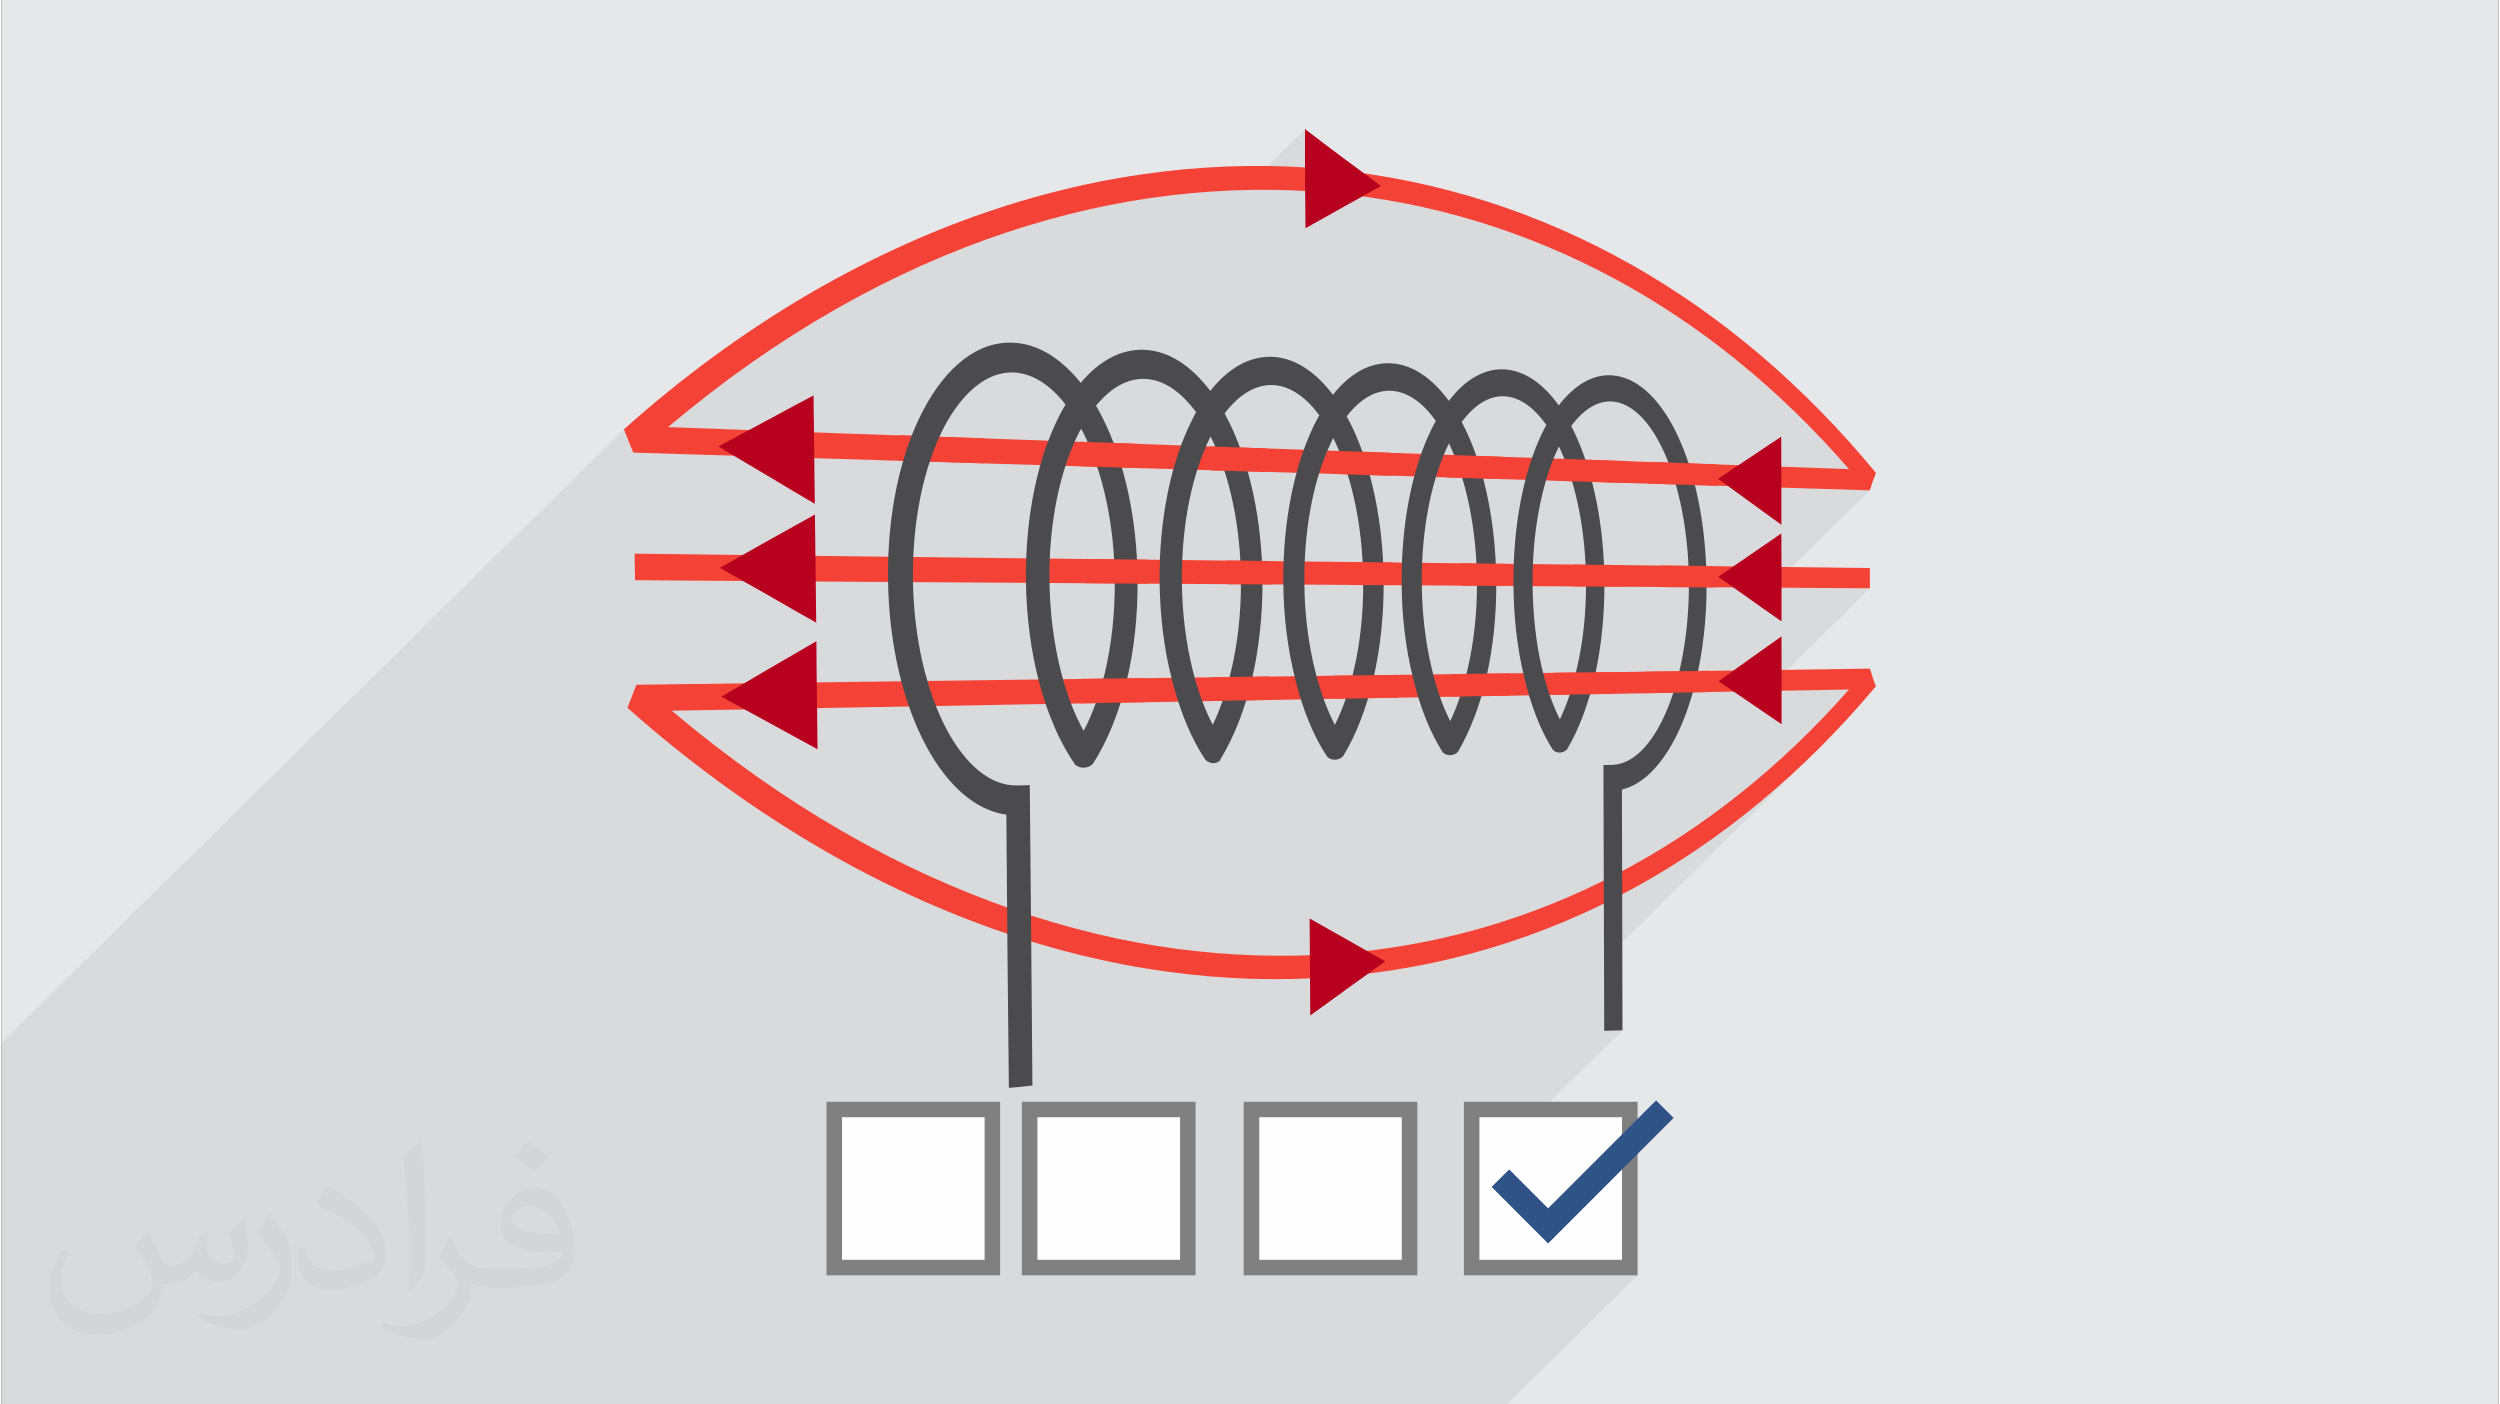
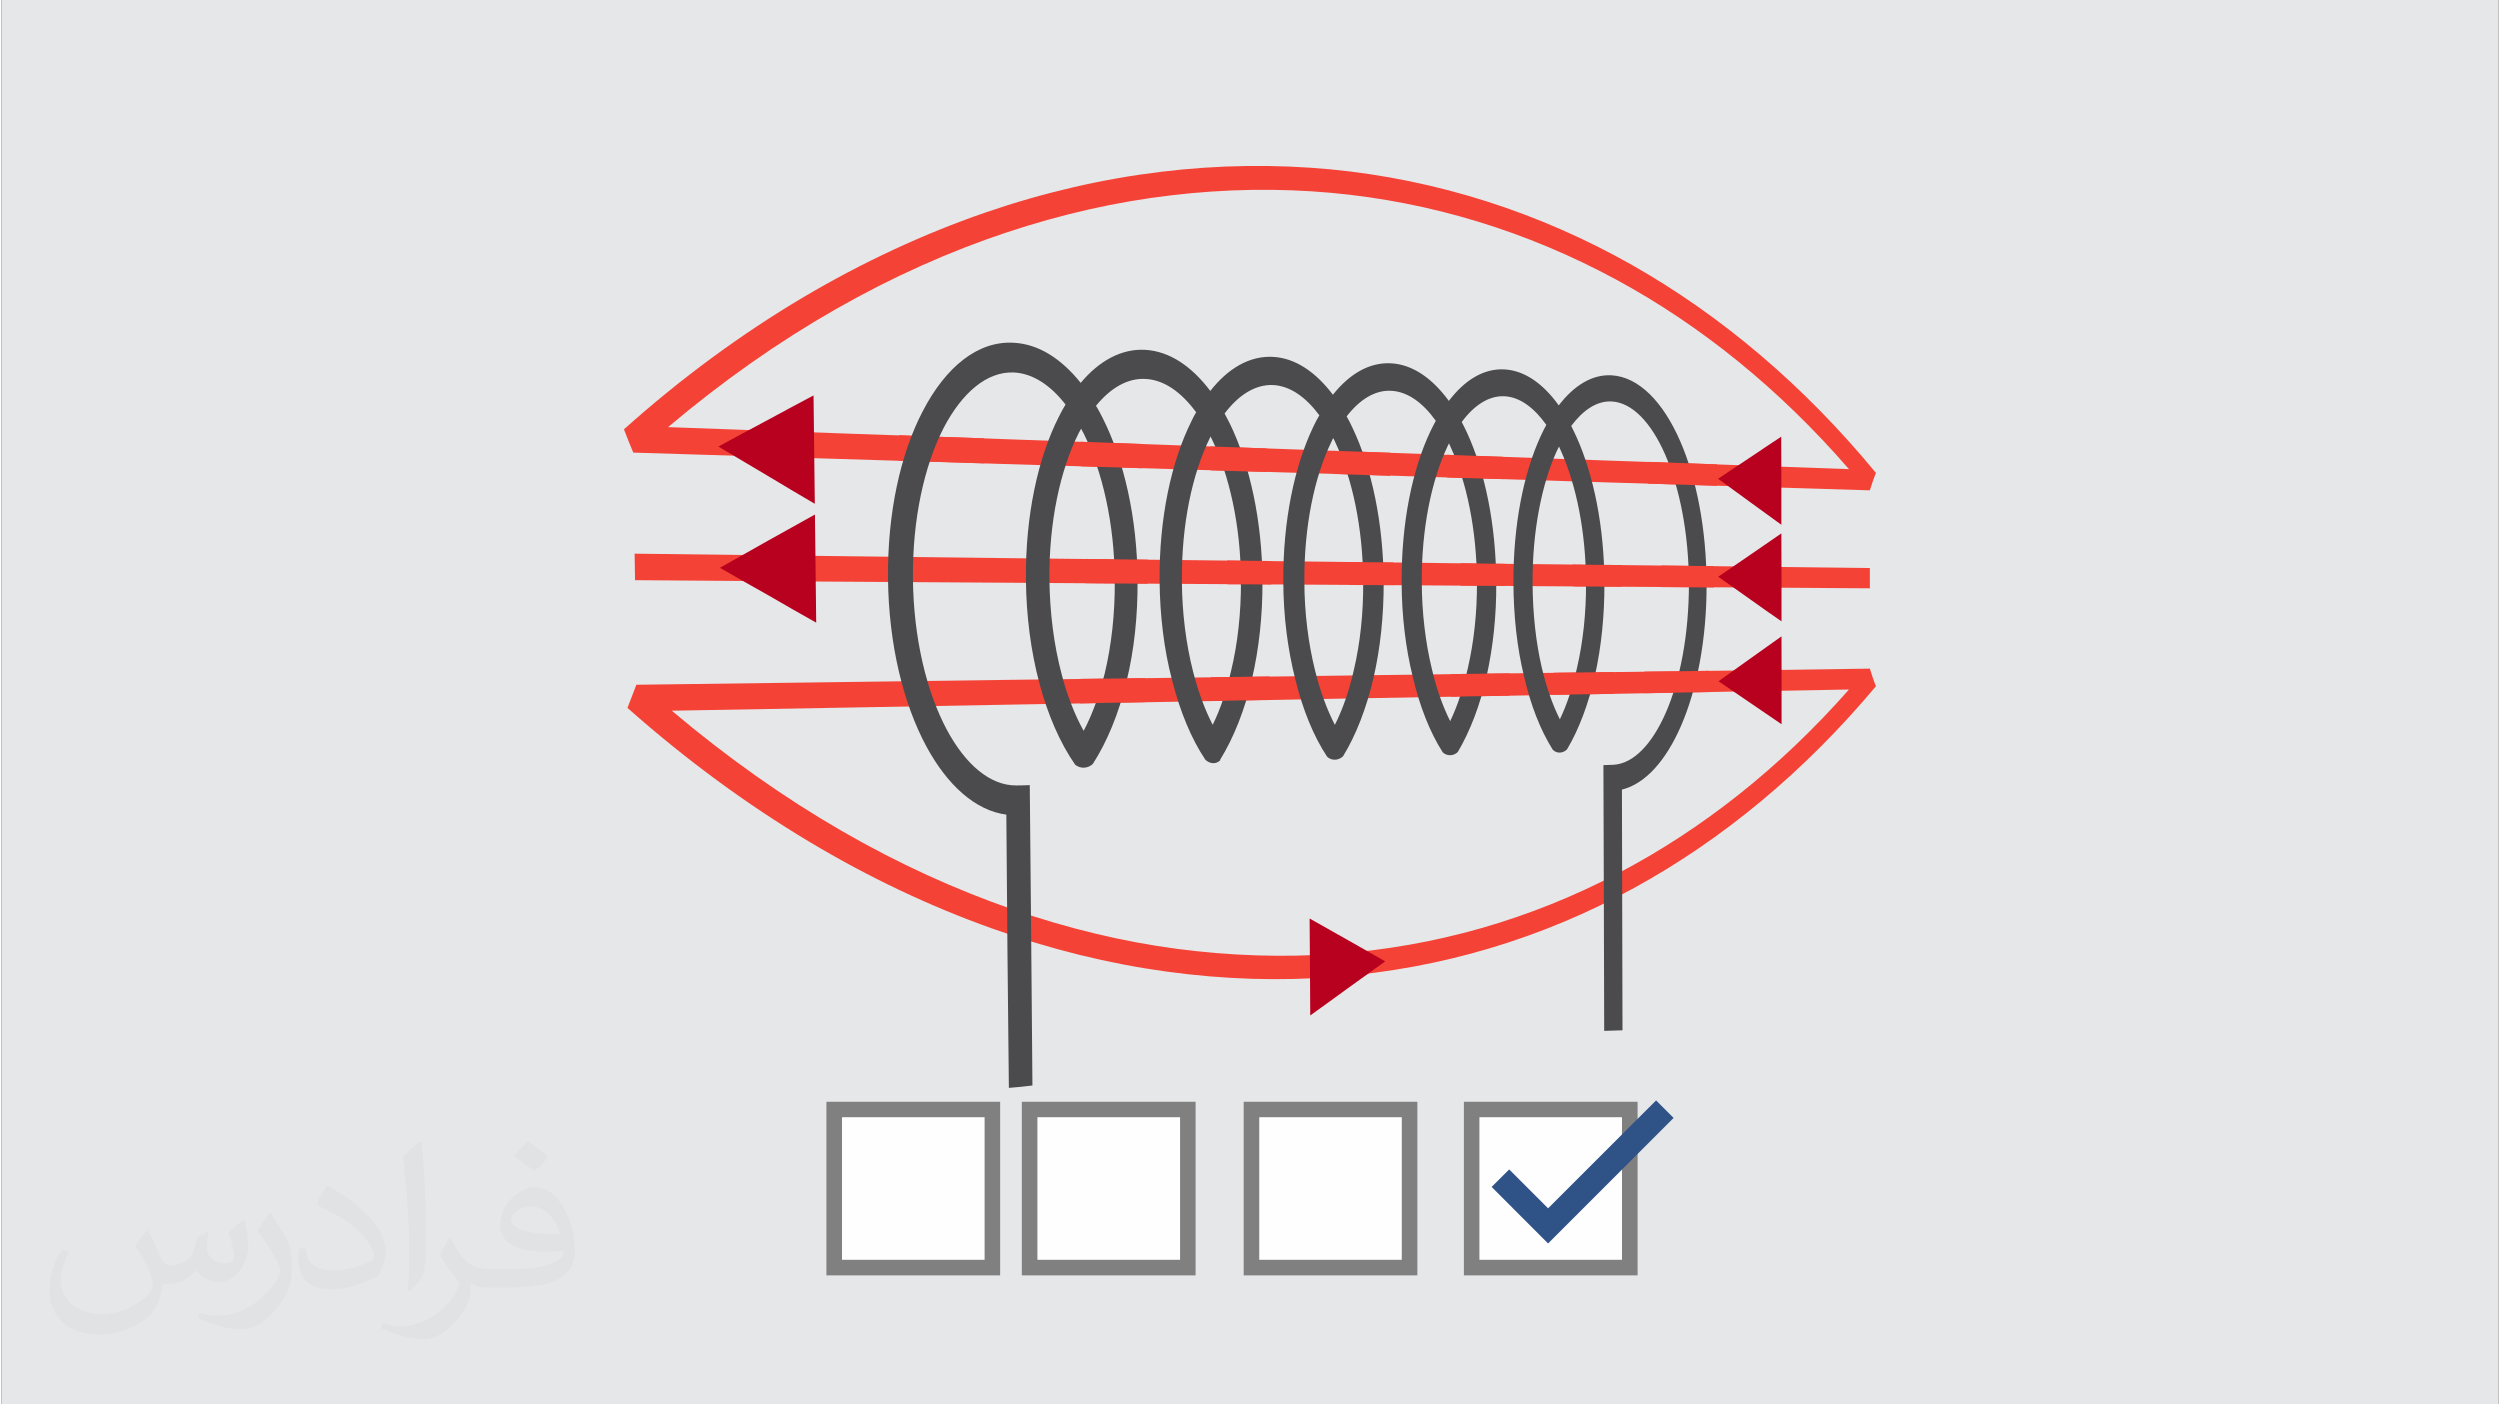
<svg xmlns="http://www.w3.org/2000/svg" xml:space="preserve" width="356px" height="200px" version="1.0" shape-rendering="geometricPrecision" text-rendering="geometricPrecision" image-rendering="optimizeQuality" fill-rule="evenodd" clip-rule="evenodd" viewBox="0 0 35600 20025">
  <rect x="0" y="0" width="35600" height="20025" fill="#333333" stroke="none" />
  <g id="Layer_x0020_1">
    <g id="_1553948867168">
      <path fill="#E6E7E8" d="M0 0l35600 0 0 20025 -35600 0 0 -20025z" />
      <path fill="#373435" fill-opacity="0.031" d="M2082 17547c68,103 112,202 155,312 32,64 49,183 199,183 44,0 107,-14 163,-45 63,-33 111,-83 136,-159l60 -202 146 -72 10 10c-20,76 -25,149 -25,206 0,169 146,233 262,233 68,0 129,-33 129,-95 0,-80 -34,-216 -78,-338 68,-68 136,-136 214,-191l12 6c34,144 53,286 53,381 0,93 -41,196 -75,264 -70,132 -194,237 -344,237 -114,0 -241,-57 -328,-163l-5 0c-82,102 -208,194 -412,194l-63 0c-10,134 -39,229 -83,314 -121,237 -480,404 -818,404 -470,0 -706,-272 -706,-633 0,-223 73,-431 185,-578l92 38c-70,134 -116,261 -116,385 0,338 274,499 592,499 293,0 657,-187 723,-404 -25,-237 -114,-349 -250,-565 41,-72 94,-144 160,-221l12 0zm5421 -1274c99,62 196,136 291,220 -53,75 -119,143 -201,203 -95,-77 -190,-143 -287,-213 66,-74 131,-146 197,-210zm51 926c-160,0 -291,105 -291,183 0,167 320,219 703,217 -48,-196 -216,-400 -412,-400zm-359 895c208,0 390,-6 529,-41 155,-40 286,-118 286,-172 0,-14 0,-31 -5,-45 -87,8 -187,8 -274,8 -281,0 -498,-64 -582,-222 -22,-44 -37,-93 -37,-149 0,-153 66,-303 182,-406 97,-85 204,-138 313,-138 197,0 354,158 464,408 60,136 102,293 102,491 0,132 -37,243 -119,326 -153,148 -435,204 -867,204l-196 0 0 0 -51 0c-107,0 -184,-19 -245,-66l-10 0c3,25 5,49 5,72 0,97 -32,221 -97,320 -192,286 -400,410 -580,410 -182,0 -405,-70 -606,-161l36 -70c65,27 155,45 279,45 325,0 752,-313 805,-618 -12,-25 -33,-58 -65,-93 -95,-113 -155,-208 -211,-307 48,-95 92,-171 133,-240l17 -2c139,283 265,446 546,446l44 0 0 0 204 0zm-1408 299c24,-130 27,-276 27,-413l0 -202c0,-377 -49,-926 -88,-1282 68,-75 163,-161 238,-219l22 6c51,450 63,971 63,1452 0,126 -5,249 -17,340 -7,114 -73,200 -214,332l-31 -14zm-1449 -596c7,177 94,317 398,317 189,0 349,-49 526,-134 32,-14 49,-33 49,-49 0,-111 -85,-258 -228,-392 -139,-126 -323,-237 -495,-311 -59,-25 -78,-52 -78,-77 0,-51 68,-158 124,-235l19 -2c197,103 418,256 580,427 148,157 240,316 240,489 0,128 -38,249 -102,361 -215,109 -446,192 -674,192 -277,0 -466,-130 -466,-436 0,-33 0,-84 12,-150l95 0zm-501 -503l173 278c63,103 121,215 121,392l0 227c0,183 -117,379 -306,573 -148,132 -279,188 -400,188 -180,0 -386,-56 -624,-159l27 -70c75,20 162,37 269,37 342,-2 692,-252 852,-557 19,-35 27,-68 27,-91 0,-35 -20,-74 -34,-109 -88,-165 -185,-315 -292,-454 56,-88 112,-173 173,-257l14 2z" />
-       <path fill="#373435" fill-opacity="0.078" d="M22050 17729l-237 233 1291 0 -226 223 449 0 -1866 1840 -1 0 -448 0 -1291 0 -26 0 -483 0 -17 0 -3 0 -209 0 -5 0 -658 0 0 0 -225 0 -223 0 -173 0 -253 0 -531 0 -446 0 0 0 -47 0 -380 0 -43 0 -157 0 -3 0 -298 0 -382 0 -325 0 -48 0 -76 0 -339 0 -160 0 -160 0 -12 0 -19 0 -95 0 -149 0 -52 0 -132 0 -175 0 -88 0 0 0 -10 0 -35 0 -109 0 -37 0 -106 0 -186 0 -13 0 -9 0 -12 0 -101 0 -31 0 -3 0 -24 0 -3 0 -49 0 -97 0 -132 0 -1 0 -43 0 -20 0 -115 0 -269 0 -50 0 -1 0 -28 0 -42 0 -183 0 -66 0 -20 0 -208 0 -47 0 -29 0 -80 0 -1 0 -51 0 -33 0 -158 0 -66 0 -90 0 -56 0 -101 0 -44 0 -314 0 -2 0 -87 0 0 0 -64 0 -19 0 -105 0 -85 0 -3 0 -9 0 -24 0 -15 0 -60 0 -31 0 -67 0 -12 0 -75 0 -10 0 -22 0 -32 0 -179 0 -174 0 -32 0 -188 0 -302 0 -24 0 -121 0 -62 0 -4 0 -7 0 -4 0 -86 0 -146 0 -138 0 -9 0 -11 0 -6 0 -12 0 -35 0 -37 0 -21 0 -47 0 -32 0 -17 0 -12 0 -76 0 -21 0 -27 0 -189 0 -78 0 -57 0 0 0 -5 0 -305 0 -29 0 -119 0 -48 0 -27 0 -43 0 -67 0 -12 0 -140 0 -216 0 -2 0 -69 0 -2 0 -52 0 -22 0 -4 0 -66 0 -33 0 -22 0 -41 0 -23 0 -238 0 -33 0 -77 0 -74 0 -345 0 -30 0 -42 0 -40 0 -3 0 -48 0 -95 0 -127 0 -11 0 -275 0 -33 0 -1 0 -79 0 -14 0 -90 0 -16 0 -3 0 -139 0 -269 0 -289 0 -90 0 -186 0 -8 0 -110 0 -34 0 -16 0 -135 0 -335 0 -23 0 -43 0 -7 0 -101 0 -18 0 -399 0 -113 0 -227 0 -4 0 -235 0 -101 0 -17 0 -32 0 -51 0 -98 0 -131 0 -45 0 -244 0 -72 0 -79 0 -13 0 -84 0 -12 0 -198 0 -94 0 -170 0 -111 0 -26 0 0 -471 0 -13 0 -275 0 -72 0 -9 0 -294 0 -73 0 -8 0 -125 0 -55 0 -17 0 -421 0 -656 0 -360 0 -384 0 -350 0 -984 0 -127 0 -462 8874 -8748 16 41 16 42 16 42 16 41 17 41 17 42 17 41 18 42 124 4 372 -367 146 -122 147 -120 148 -118 147 -115 149 -114 148 -110 149 -109 150 -106 149 -104 150 -102 151 -99 150 -97 151 -95 152 -92 151 -90 152 -88 151 -85 151 -83 151 -80 152 -79 152 -76 152 -74 153 -71 152 -70 153 -67 153 -66 153 -63 153 -60 152 -59 153 -56 153 -54 153 -52 147 -48 147 -46 147 -44 147 -42 147 -40 147 -38 147 -36 147 -34 147 -32 146 -31 146 -28 147 -26 146 -24 146 -22 146 -20 145 -18 145 -17 144 -14 144 -12 144 -11 143 -9 144 -6 143 -5 19 -1 883 -870 -1 89 0 90 0 89 0 89 0 89 1 88 1 89 0 88 1 88 1 84 86 5 140 9 140 12 134 13 133 15 134 16 49 7 65 -37 66 -37 67 -37 66 -37 -164 162 116 17 132 22 131 23 132 25 130 26 131 29 130 30 129 31 129 33 129 35 128 37 128 38 127 39 127 42 126 43 126 44 125 46 125 48 124 49 123 51 123 53 123 54 122 56 121 57 121 59 120 60 120 62 119 63 226 126 224 132 221 138 220 143 216 149 215 155 212 161 209 166 207 172 204 178 202 183 198 189 196 195 193 200 190 205 187 211 -289 284 146 5 221 7 220 6 -1408 1388 74 1 225 1 224 2 223 1 222 2 220 1 220 1 -1485 1464 121 -2 215 -4 214 -4 213 -4 213 -3 211 -4 -186 206 -189 201 -192 196 -195 190 -1711 1687 107 -67 228 -152 226 -158 223 -165 220 -170 218 -177 215 -183 212 -189 209 -196 -2878 2837 0 61 1 118 0 119 0 118 1 118 0 118 0 119 1 118 0 118 32 -1 33 -2 33 -1 32 -1 33 -1 33 0 32 -1 33 -1 -2040 2011 0 391 424 -419 544 545 1551 -1529 250 250 -1790 1790zm-3097 -14980l-363 358 0 0 363 -358zm4374 15436l0 0 0 0z" />
      <g>
        <g>
          <path fill="#F44336" fill-rule="nonzero" d="M8874 6121c822,-736 1677,-1359 2542,-1874 859,-509 1732,-913 2603,-1214 839,-289 1678,-482 2508,-583 818,-100 1632,-110 2426,-35 1517,147 2970,613 4299,1366 1272,722 2445,1715 3473,2962 -35,83 -62,166 -87,248 -1169,-35 -2387,-73 -3649,-110 -1282,-38 -2619,-83 -4013,-125 -749,-22 -1515,-45 -2299,-68 -784,-23 -1587,-48 -2406,-73 -837,-25 -1694,-53 -2571,-79 -876,-26 -1774,-55 -2693,-83 -47,-111 -91,-220 -133,-332zm10079 -3372c-744,-67 -1506,-56 -2278,36 -776,91 -1560,268 -2345,529 -814,270 -1634,637 -2437,1095 -810,462 -1610,1022 -2390,1681 867,31 1719,63 2549,92 830,29 1644,59 2438,86 780,27 1545,56 2291,82 746,26 1478,52 2194,77 1333,47 2616,93 3850,137 1215,42 2387,84 3515,125 -989,-1140 -2108,-2047 -3320,-2703 -1266,-685 -2637,-1107 -4067,-1237z" />
          <path fill="#F44336" fill-rule="nonzero" d="M26638 8388c-1168,-8 -2383,-15 -3645,-23 -1280,-8 -2615,-18 -4008,-27 -748,-5 -1514,-10 -2295,-14 -782,-4 -1586,-11 -2403,-16 -835,-6 -1693,-11 -2567,-16 -875,-6 -1771,-13 -2688,-20 -2,-124 -4,-250 -6,-378 918,11 1816,23 2690,33 875,9 1732,20 2567,30 820,9 1621,19 2403,27 782,8 1550,17 2297,26 1393,16 2728,33 4010,46 1260,14 2476,29 3645,43 0,97 0,194 0,289z" />
          <path fill="#B8001F" d="M24476 8223c152,-104 304,-208 454,-311 150,-102 296,-204 446,-307 0,211 2,419 2,626 0,211 0,421 0,628 -150,-103 -298,-208 -448,-315 -150,-105 -302,-214 -454,-321z" />
          <path fill="#B8001F" d="M24474 6826c152,-103 304,-202 454,-302 150,-100 296,-200 446,-298 2,210 2,419 2,630 0,208 0,417 0,626 -150,-108 -298,-216 -448,-325 -150,-110 -302,-220 -454,-331z" />
          <path fill="#F44336" fill-rule="nonzero" d="M9556 10133c793,670 1604,1241 2421,1713 809,468 1630,840 2442,1121 784,271 1568,459 2337,561 766,101 1524,125 2261,72 1418,-101 2773,-490 4026,-1146 1199,-627 2313,-1506 3297,-2623 -1123,19 -2292,42 -3504,64 -1232,22 -2512,44 -3842,68 -712,14 -1440,28 -2185,41 -744,14 -1506,27 -2285,40 -792,13 -1603,30 -2429,44 -827,14 -1673,30 -2539,45zm9463 3794c-784,63 -1592,38 -2406,-74 -821,-112 -1659,-317 -2496,-617 -871,-311 -1747,-722 -2611,-1241 -873,-523 -1741,-1156 -2582,-1902 41,-110 84,-221 127,-330 916,-11 1812,-24 2683,-35 875,-11 1732,-23 2565,-34 818,-11 1618,-20 2400,-30 781,-9 1547,-20 2293,-30 1393,-19 2724,-37 4004,-52 1261,-15 2474,-31 3642,-49 27,86 53,169 87,251 -1024,1223 -2189,2186 -3450,2877 -1314,720 -2751,1150 -4256,1266z" />
          <path fill="#B8001F" d="M24480 9713c150,-106 301,-214 451,-322 150,-106 297,-212 447,-318 0,210 0,419 1,625 0,209 0,419 0,628 -150,-101 -298,-203 -446,-304 -150,-104 -303,-205 -453,-309z" />
          <path fill="#B8001F" d="M10242 8096c227,-129 455,-258 682,-385 226,-126 448,-251 673,-375 3,256 5,513 9,771 3,258 5,514 9,771 -227,-128 -454,-257 -682,-390 -229,-128 -461,-261 -691,-392z" />
          <path fill="#B8001F" d="M10220 6367c227,-123 456,-248 684,-368 227,-121 448,-244 673,-361 4,258 5,514 9,772 4,259 5,517 9,773 -229,-133 -452,-267 -682,-405 -230,-135 -462,-275 -693,-411z" />
-           <path fill="#B8001F" d="M10263 9933c229,-135 455,-268 682,-400 225,-130 448,-261 673,-391 0,257 4,513 7,770 2,256 6,514 9,771 -226,-122 -451,-248 -678,-371 -230,-127 -461,-250 -693,-379z" />
-           <path fill="#B8001F" d="M19667 2652c-178,-134 -355,-265 -537,-399 -181,-136 -364,-271 -546,-413 -2,239 0,476 1,711 2,235 4,469 6,703 182,-100 362,-204 542,-304 181,-100 357,-200 534,-298z" />
          <path fill="#B8001F" d="M19728 13707c-177,-101 -355,-201 -534,-304 -180,-101 -361,-203 -544,-307 1,231 3,462 5,691 0,231 2,463 4,691 180,-130 360,-258 539,-390 178,-127 355,-254 530,-381z" />
          <path fill="#F44336" d="M14010 6250c0,119 2,238 4,356 -404,-11 -809,-25 -1216,-37 -2,-120 -3,-242 -3,-364 407,17 812,32 1215,45z" />
          <path fill="#4B4B4D" fill-rule="nonzero" d="M14326 11615c-443,-59 -842,-420 -1142,-976 -327,-607 -536,-1455 -545,-2389 -10,-937 179,-1784 496,-2389 327,-630 786,-1004 1296,-974 356,18 681,229 955,572 263,-315 582,-490 920,-471 348,20 662,234 928,586 254,-324 562,-503 893,-486 319,17 610,216 855,540 239,-300 524,-465 828,-448 307,16 589,213 825,536 228,-300 500,-465 792,-449 289,15 555,205 775,513 220,-286 477,-444 753,-429 389,22 736,381 979,940 232,532 374,1251 376,2039 2,783 -137,1498 -366,2023 -214,491 -507,823 -841,905 2,573 3,1149 4,1719 1,571 2,1141 4,1713 -86,2 -175,4 -261,8 -2,-630 -4,-1262 -5,-1891 -2,-630 -4,-1264 -6,-1898 48,-2 95,-2 145,-5 289,-18 550,-299 744,-741 206,-470 330,-1120 330,-1835 -1,-719 -132,-1371 -339,-1848 -198,-451 -467,-741 -764,-756 -207,-10 -403,119 -575,349 25,52 52,105 77,161 243,543 395,1280 396,2085 2,458 -44,902 -133,1305 -93,409 -229,774 -400,1061 -59,58 -145,62 -202,6 -177,-279 -318,-641 -412,-1053 -99,-406 -148,-860 -150,-1327 -4,-823 144,-1564 391,-2098 25,-54 51,-106 78,-155 -175,-246 -378,-397 -596,-408 -220,-11 -432,125 -610,367 26,49 51,101 76,154 256,557 413,1313 416,2138 4,466 -46,922 -137,1329 -93,416 -236,788 -411,1084 -61,59 -152,62 -214,6 -184,-287 -329,-656 -428,-1076 -102,-413 -158,-875 -159,-1352 -4,-842 151,-1605 410,-2149 25,-52 50,-103 77,-151 -186,-261 -404,-417 -637,-428 -229,-12 -447,123 -634,365 32,54 59,111 87,170 270,570 436,1345 441,2191 2,480 -48,949 -146,1372 -100,427 -248,812 -434,1114 -66,61 -160,65 -225,7 -194,-292 -350,-674 -455,-1106 -109,-428 -170,-907 -171,-1396 -6,-864 160,-1646 428,-2205 27,-56 55,-112 86,-163 -195,-261 -416,-418 -659,-431 -250,-11 -491,138 -692,406 25,45 48,92 73,140 285,586 462,1382 467,2251 2,491 -50,967 -151,1398 -102,437 -257,829 -450,1143 -4,0 -4,0 -4,-3 2,5 2,9 4,14 -61,62 -150,53 -213,-6 -203,-302 -362,-693 -474,-1131 -115,-436 -175,-924 -179,-1424 -7,-889 166,-1691 450,-2264 21,-48 46,-92 71,-136 -212,-288 -458,-463 -723,-475 -253,-14 -496,127 -705,383 36,56 66,116 97,177 303,603 491,1419 496,2312 3,506 -48,999 -159,1445 -109,453 -275,856 -480,1174 -75,66 -175,69 -250,10 -216,-310 -391,-711 -512,-1168 -120,-449 -186,-954 -191,-1472 -8,-912 171,-1736 471,-2325 30,-61 62,-118 94,-171 -216,-278 -467,-443 -735,-457 -384,-18 -739,286 -1003,790 -277,542 -446,1302 -438,2151 9,846 193,1606 482,2150 266,497 618,800 993,797 62,0 127,-2 191,-5 7,718 12,1434 20,2146 7,713 12,1425 18,2137 -113,14 -227,26 -336,34 -7,-642 -13,-1290 -20,-1941 -6,-651 -10,-1303 -16,-1955zm7892 -1359c102,-212 184,-463 246,-741 84,-365 129,-774 127,-1198 -2,-735 -139,-1402 -359,-1892 -9,-17 -18,-38 -26,-58 -9,19 -18,38 -29,57 -216,474 -352,1144 -348,1888 2,429 46,843 132,1210 66,276 152,526 257,734zm-1564 26c106,-219 189,-476 252,-756 86,-373 132,-789 130,-1219 -3,-755 -148,-1439 -378,-1939 -7,-15 -16,-33 -20,-47 -9,14 -16,30 -23,46 -228,486 -370,1171 -366,1934 2,435 52,856 143,1232 64,280 155,534 262,749zm-1644 53c113,-224 205,-490 270,-780 91,-384 137,-814 134,-1259 -4,-774 -156,-1474 -397,-1988 -9,-21 -19,-43 -32,-62 -10,19 -16,39 -27,59 -242,500 -387,1202 -383,1985 1,450 57,885 153,1271 72,290 168,553 282,774zm-1742 -1c111,-223 196,-483 262,-767 95,-392 143,-830 141,-1282 -3,-795 -166,-1515 -423,-2041 -3,-6 -9,-13 -10,-24 -2,10 -6,15 -9,22 -252,513 -406,1233 -400,2037 2,458 59,901 159,1295 73,284 167,541 280,760zm-1840 86c126,-235 224,-514 301,-820 97,-405 147,-859 143,-1326 -5,-816 -177,-1556 -446,-2099 -13,-20 -23,-42 -34,-63 -11,21 -23,43 -34,62 -264,526 -425,1266 -418,2091 6,476 65,934 173,1342 79,306 186,582 315,813z" />
          <path fill="#F44336" d="M16338 7980c0,115 2,228 2,342 -297,-2 -591,-3 -889,-7 -2,-115 -2,-231 -4,-346 298,4 595,7 891,11z" />
          <path fill="#F44336" d="M18102 7999c1,111 1,223 3,334 -210,0 -421,-2 -630,-3 0,-112 -2,-224 -2,-339 211,4 418,5 629,8z" />
          <path fill="#F44336" d="M19842 8020c0,109 2,217 2,323 -206,0 -411,-1 -616,-2 0,-110 0,-219 -2,-328 205,2 411,5 616,7z" />
          <path fill="#F44336" d="M21427 8039c0,105 0,210 0,315 -205,0 -414,-2 -623,-4 0,-106 -2,-213 -2,-320 209,5 418,6 625,9z" />
          <path fill="#F44336" d="M23105 8056c2,104 2,207 2,309 -234,-1 -470,-2 -705,-4 0,-104 0,-208 0,-311 235,2 471,6 703,6z" />
          <path fill="#F44336" d="M16263 6331c2,115 2,230 4,345 -293,-9 -586,-18 -881,-28 -1,-117 -1,-232 -1,-350 292,11 585,22 878,33z" />
          <path fill="#F44336" d="M18046 6395c2,112 2,223 2,335 -270,-8 -541,-16 -812,-24 0,-115 0,-227 -2,-341 271,10 543,21 812,30z" />
          <path fill="#F44336" d="M19797 6455c0,111 2,219 2,329 -269,-9 -539,-17 -810,-26 0,-108 -2,-219 -2,-330 271,10 541,19 810,27z" />
          <path fill="#F44336" d="M21411 6513c0,106 0,213 2,318 -266,-6 -534,-15 -802,-23 0,-106 -1,-216 -1,-324 267,11 535,21 801,29z" />
-           <path fill="#F44336" d="M23209 6576c0,105 0,209 0,311 -338,-9 -673,-20 -1014,-31 -2,-104 -2,-209 -2,-316 341,13 678,25 1016,36z" />
          <path fill="#F44336" d="M16306 9668c2,115 2,230 3,343 -308,6 -619,11 -932,17 0,-116 -1,-231 -1,-349 310,-3 623,-5 930,-11z" />
          <path fill="#F44336" d="M18078 9645c0,113 0,224 2,333 -278,6 -557,11 -835,17 0,-114 -2,-226 -2,-339 277,-3 557,-6 835,-11z" />
-           <path fill="#F44336" d="M19906 9623c0,107 0,215 2,324 -305,7 -609,11 -914,16 -3,0 -7,0 -11,0 0,-110 0,-220 -1,-329 3,0 7,0 10,0 306,-4 609,-7 914,-11z" />
          <path fill="#F44336" d="M21500 9601c2,107 2,212 2,317 -277,6 -557,10 -835,15 0,-108 0,-214 0,-322 277,-3 557,-6 833,-10z" />
          <path fill="#F44336" d="M22987 9582c0,104 0,208 2,310 -284,4 -567,10 -851,14 0,-104 1,-208 0,-314 284,-3 566,-6 849,-10z" />
          <path fill="#F44336" d="M24458 6621c0,102 0,204 0,305 -325,-11 -653,-21 -982,-30 0,-103 0,-205 0,-311 329,13 657,25 982,36z" />
          <path fill="#F44336" d="M24415 8071c0,103 2,203 2,305 -250,-3 -500,-4 -750,-5 0,-103 0,-207 0,-308 250,3 500,7 748,8z" />
          <path fill="#F44336" d="M24344 9564c0,103 0,203 0,302 -305,6 -612,13 -919,18 0,-102 0,-205 -2,-308 309,-2 614,-6 921,-12z" />
        </g>
        <g>
          <path fill="#FEFEFE" fill-rule="nonzero" d="M14238 18185l-2478 0 0 -2478 2478 0 0 2478zm2787 0l-2479 0 0 -2478 2479 0 0 2478zm3161 0l-2477 0 0 -2478 2477 0 0 2478zm3141 -1733l513 -513 -250 -250 -263 263 0 -245 -2478 0 0 2478 2478 0 0 -1733z" />
          <path fill="gray" fill-rule="nonzero" d="M14238 18185l-2478 0 0 -2477 2478 0 0 2477zm-2255 -223l0 0 2033 0 0 -2033 -2033 0 0 2033z" />
          <path fill="gray" fill-rule="nonzero" d="M17025 18185l-2479 0 0 -2477 2479 0 0 2477zm-2256 -223l0 0 2034 0 0 -2033 -2034 0 0 2033z" />
          <path fill="gray" fill-rule="nonzero" d="M20187 18185l-2478 0 0 -2477 2478 0 0 2477zm-2255 -223l0 0 2032 0 0 -2033 -2032 0 0 2033z" />
          <path fill="gray" fill-rule="nonzero" d="M23327 18185l-2478 0 0 -2477 2478 0 0 2477zm-2256 -223l0 0 2033 0 0 -2033 -2033 0 0 2033z" />
          <path fill="#2F5287" fill-rule="nonzero" d="M21495 16674l-250 249 805 806 1790 -1790 -250 -250 -1540 1539 -555 -555 0 1z" />
        </g>
      </g>
    </g>
  </g>
</svg>